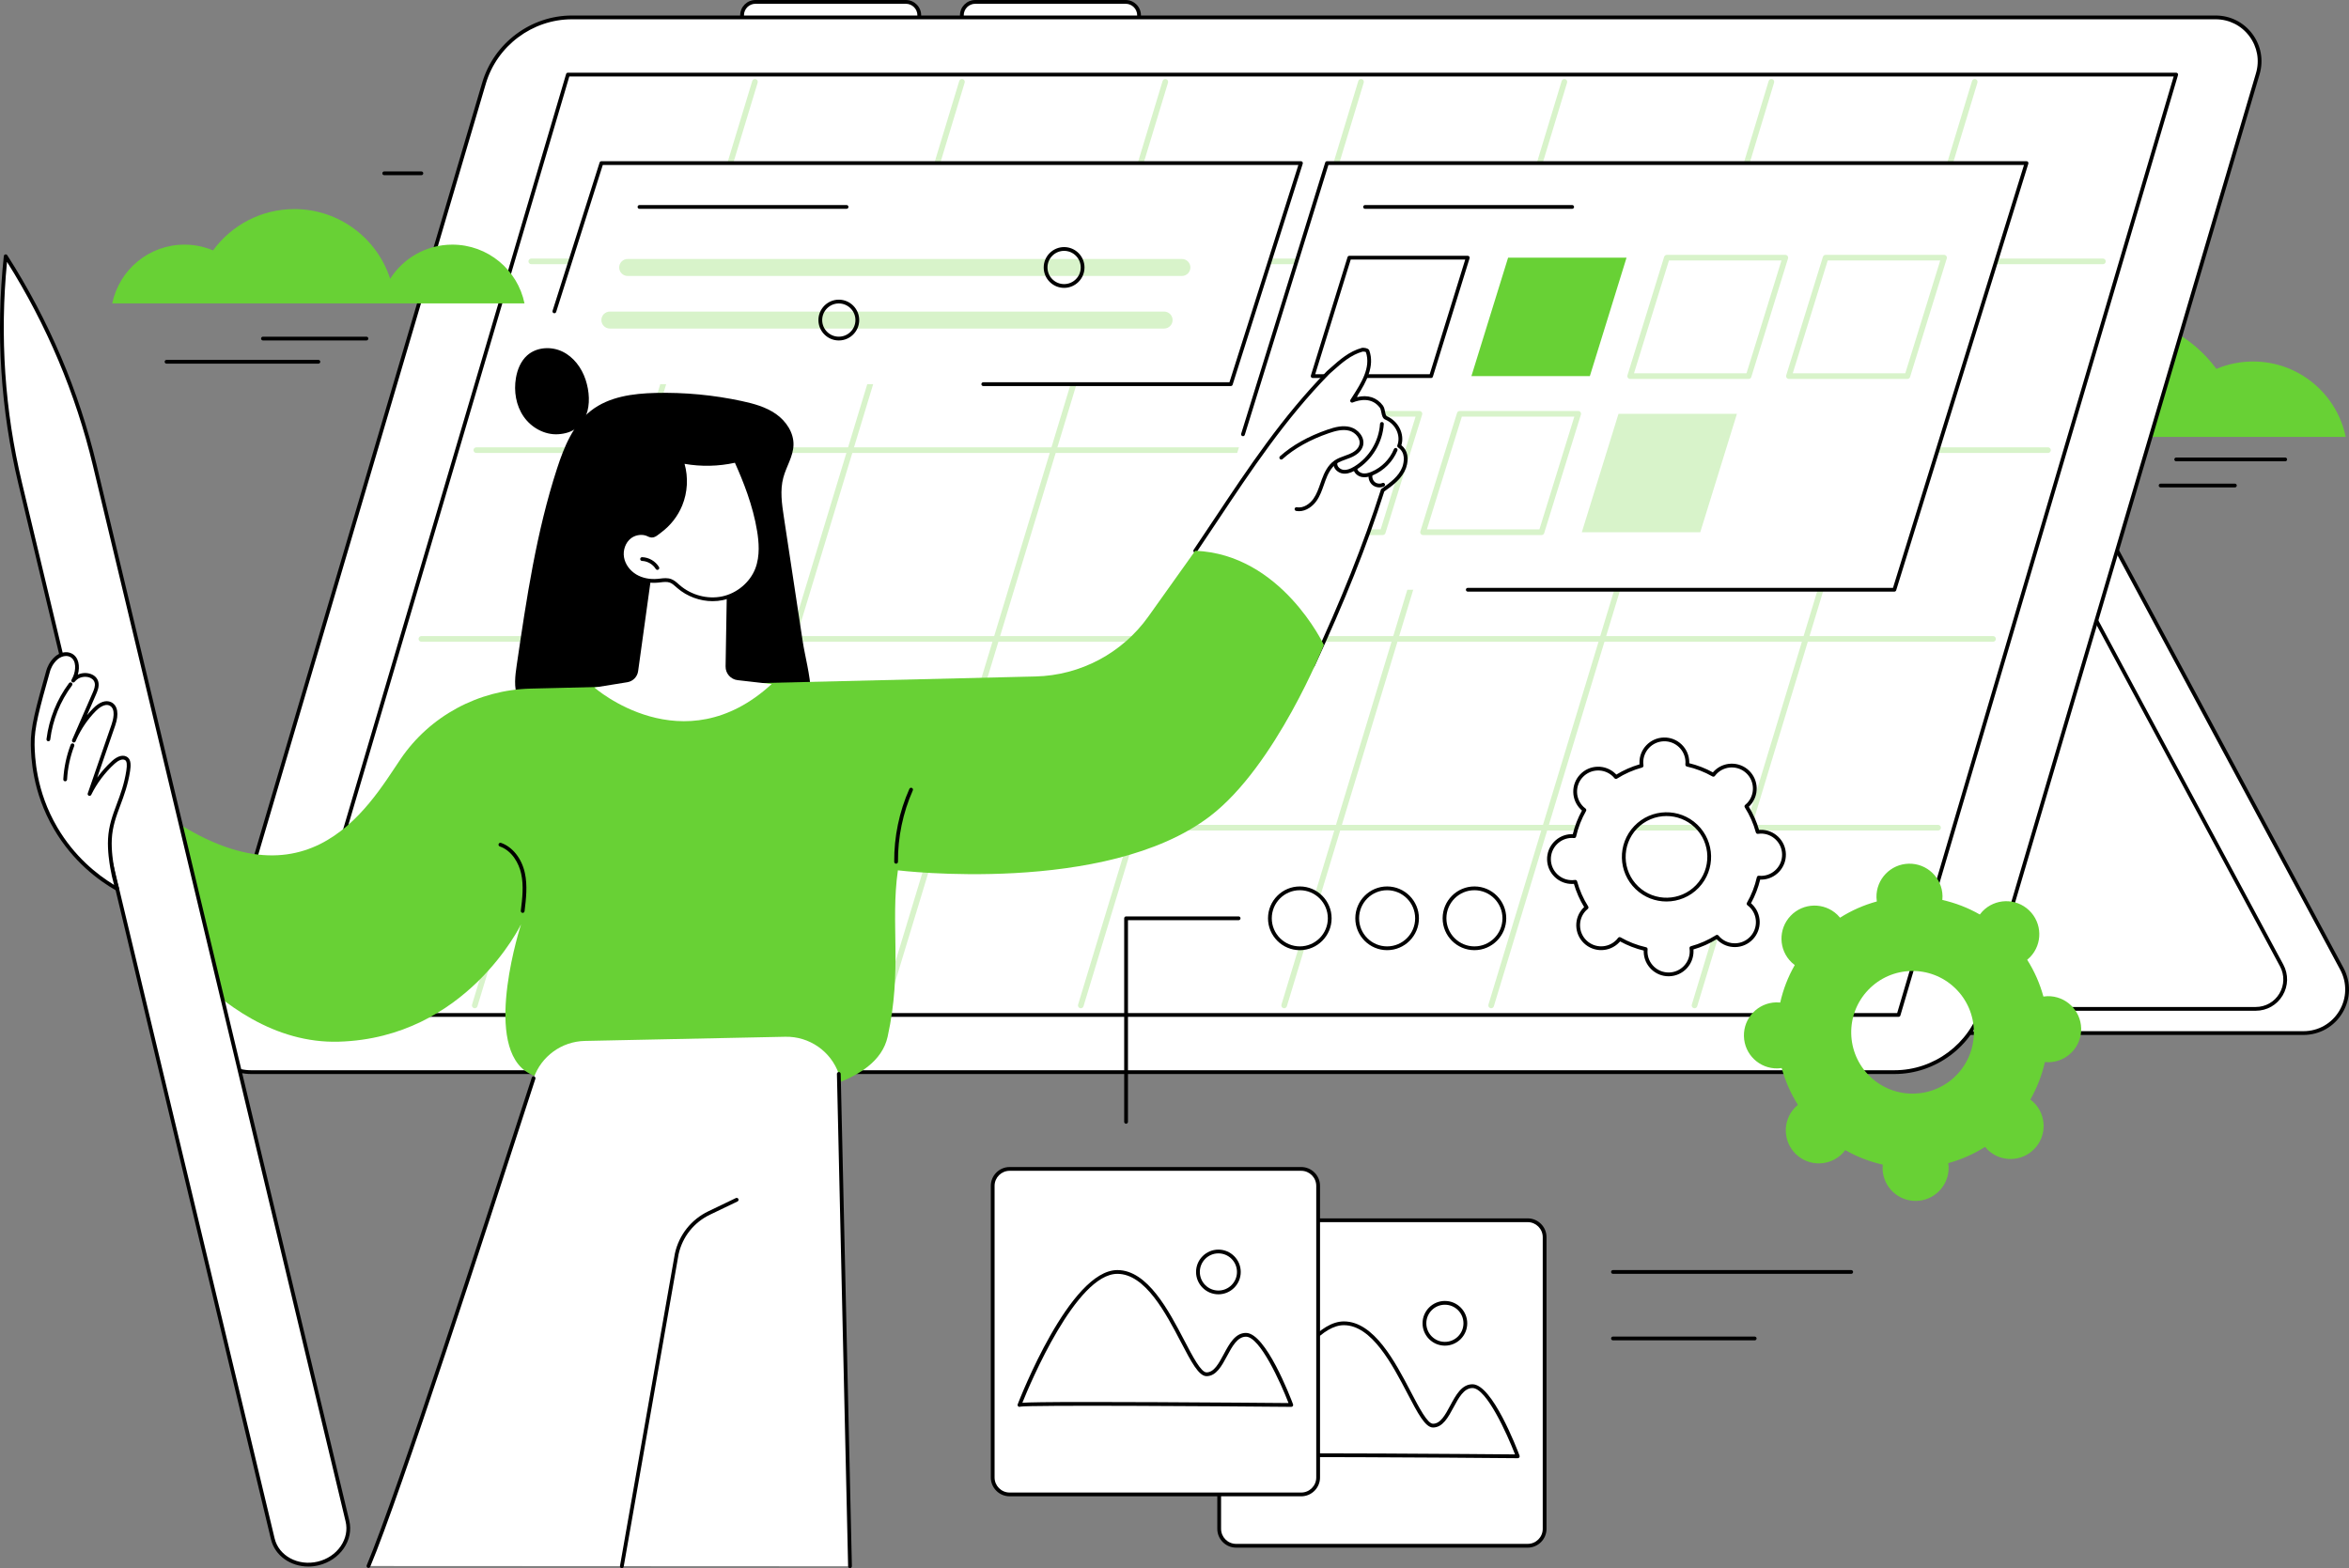
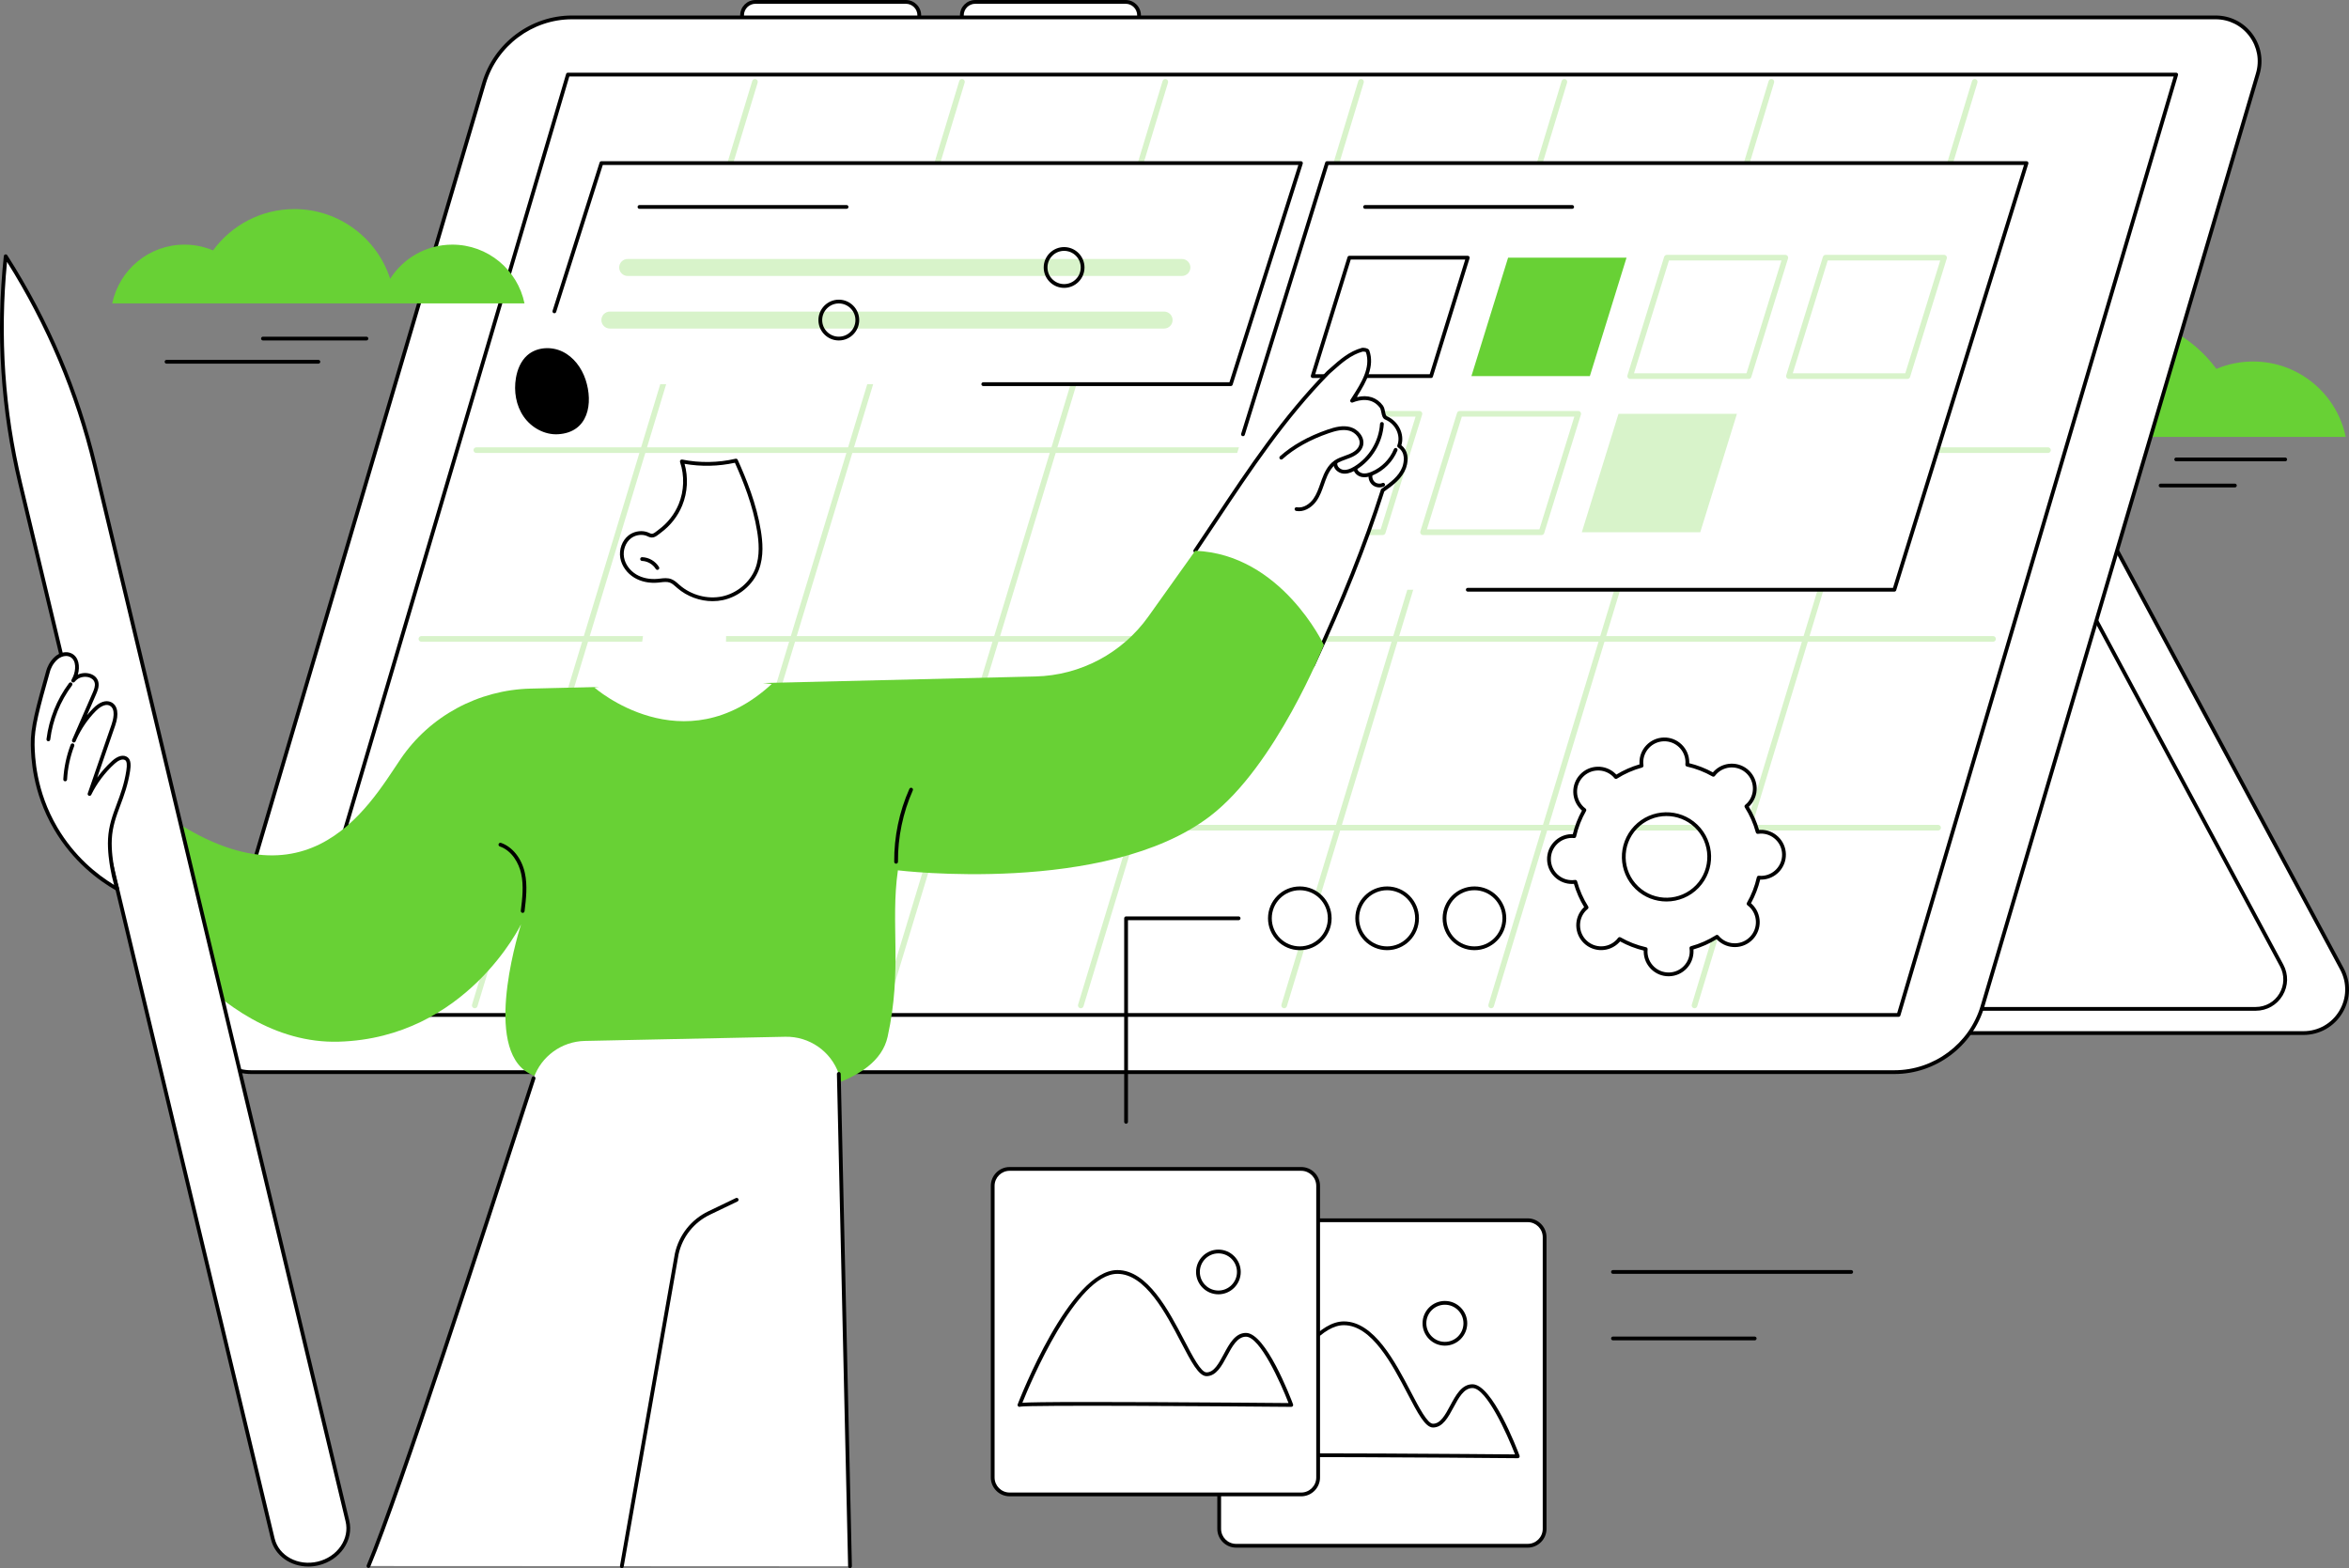
<svg xmlns="http://www.w3.org/2000/svg" id="_レイヤー_2" width="1044.435" height="697.327" viewBox="0 0 1044.435 697.327">
  <rect x="0" y="0" width="1044.435" height="697.327" fill="#808080" stroke="none" />
  <defs>
    <style>.cls-1,.cls-2,.cls-3,.cls-4{stroke-width:0px;}.cls-2{fill:#fff;}.cls-3{fill:#68d135;}.cls-4{fill:#d8f3ca;}</style>
  </defs>
  <g id="_レイヤー_2-2">
    <g id="Graphic_design">
      <path class="cls-3" d="M1042.976,194.302c-3.934-19.149-20.883-33.549-41.196-33.549-5.789,0-11.305,1.171-16.324,3.287-10.453-14.289-27.336-23.576-46.396-23.576-25.554,0-47.201,16.688-54.666,39.756-7.469-11.701-20.557-19.467-35.468-19.467-20.313,0-37.262,14.401-41.196,33.549h235.246Z" />
      <path class="cls-1" d="M1016.076,205.136h-48.476c-.464,0-.839-.376-.839-.839s.375-.839.839-.839h48.476c.464,0,.839.376.839.839s-.375.839-.839.839Z" />
      <path class="cls-1" d="M993.699,216.747h-33.029c-.464,0-.839-.376-.839-.839s.375-.839.839-.839h33.029c.464,0,.839.376.839.839s-.375.839-.839.839Z" />
      <path class="cls-2" d="M402.77,12.778h-66.858c-3.297,0-5.969-2.673-5.969-5.969s2.673-5.969,5.969-5.969h66.858c3.297,0,5.969,2.673,5.969,5.969s-2.673,5.969-5.969,5.969Z" />
      <path class="cls-1" d="M402.77,13.617h-66.858c-3.755,0-6.809-3.054-6.809-6.808s3.054-6.808,6.809-6.808h66.858c3.755,0,6.809,3.054,6.809,6.808s-3.054,6.808-6.809,6.808ZM335.912,1.678c-2.829,0-5.131,2.301-5.131,5.13s2.302,5.13,5.131,5.13h66.858c2.829,0,5.131-2.301,5.131-5.13s-2.302-5.13-5.131-5.13h-66.858Z" />
      <path class="cls-2" d="M500.492,12.778h-66.858c-3.297,0-5.969-2.673-5.969-5.969s2.673-5.969,5.969-5.969h66.858c3.297,0,5.969,2.673,5.969,5.969s-2.673,5.969-5.969,5.969Z" />
      <path class="cls-1" d="M500.492,13.617h-66.858c-3.754,0-6.808-3.054-6.808-6.808s3.054-6.808,6.808-6.808h66.858c3.755,0,6.809,3.054,6.809,6.808s-3.054,6.808-6.809,6.808ZM433.634,1.678c-2.829,0-5.13,2.301-5.13,5.13s2.301,5.13,5.13,5.13h66.858c2.829,0,5.13-2.301,5.13-5.13s-2.302-5.13-5.13-5.13h-66.858Z" />
      <path class="cls-2" d="M815.726,459.387l105.173-252.573,120.362,224.007c6.94,12.917-2.416,28.566-17.08,28.566h-208.456Z" />
      <path class="cls-1" d="M1024.182,460.226h-208.456c-.28,0-.542-.14-.698-.374-.156-.233-.184-.529-.076-.788l105.174-252.573c.125-.299.41-.499.733-.515.317-.013.627.155.78.441l120.362,224.007c3.401,6.329,3.229,13.788-.457,19.955s-10.177,9.848-17.361,9.848ZM816.985,458.548h207.198c6.588,0,12.54-3.376,15.921-9.031,3.381-5.655,3.537-12.495.42-18.299l-119.527-222.452-104.011,249.782Z" />
      <path class="cls-2" d="M821.427,448.624l88.823-213.308,104.248,194.017c4.687,8.723-1.632,19.29-11.534,19.29h-181.537Z" />
      <path class="cls-1" d="M1002.964,449.463h-181.537c-.28,0-.542-.14-.698-.374-.156-.233-.184-.529-.076-.788l88.823-213.307c.125-.299.41-.499.733-.515.321-.013.627.155.78.441l104.248,194.017c2.342,4.359,2.225,9.497-.315,13.744-2.539,4.247-7.009,6.783-11.958,6.783ZM822.686,447.785h180.278c4.352,0,8.284-2.23,10.517-5.966,2.234-3.735,2.337-8.254.277-12.088l-103.413-192.463-87.66,210.516Z" />
      <path class="cls-2" d="M111.539,476.757h730.822c18.071,0,33.987-11.896,39.103-29.229l122.413-414.724c3.694-12.517-5.687-25.067-18.737-25.067H254.317c-18.072,0-33.987,11.896-39.103,29.229l-122.413,414.724c-3.694,12.517,5.687,25.067,18.737,25.067Z" />
      <path class="cls-1" d="M842.361,477.596H111.538c-6.487,0-12.436-2.98-16.32-8.176-3.884-5.196-5.058-11.745-3.222-17.967L214.41,36.728c5.185-17.563,21.595-29.83,39.907-29.83h730.823c6.487,0,12.436,2.98,16.32,8.176,3.884,5.196,5.058,11.745,3.222,17.967l-122.413,414.725c-5.185,17.563-21.595,29.83-39.907,29.83ZM254.317,8.576c-17.574,0-33.322,11.772-38.298,28.627l-122.413,414.724c-1.685,5.71-.607,11.719,2.957,16.487,3.564,4.768,9.022,7.503,14.975,7.503h730.823c17.574,0,33.322-11.772,38.298-28.627l122.413-414.724c1.685-5.71.607-11.719-2.957-16.487-3.564-4.768-9.022-7.503-14.975-7.503H254.317Z" />
      <polygon class="cls-2" points="129.079 451.332 844.169 451.332 967.599 33.162 252.509 33.162 129.079 451.332" />
      <path class="cls-1" d="M844.17,452.171H129.078c-.265,0-.514-.125-.672-.337-.159-.212-.207-.486-.133-.74L251.704,32.925c.105-.357.433-.602.805-.602h715.091c.265,0,.514.125.672.337.158.212.207.486.133.74l-123.43,418.17c-.105.357-.433.601-.805.601ZM130.201,450.493h713.342l122.934-416.491H253.135l-122.934,416.491Z" />
-       <path class="cls-4" d="M935.025,117.485H236.221c-.695,0-1.259-.563-1.259-1.259s.564-1.259,1.259-1.259h698.804c.695,0,1.259.563,1.259,1.259s-.564,1.259-1.259,1.259Z" />
      <path class="cls-4" d="M910.595,201.43H211.792c-.695,0-1.259-.564-1.259-1.259s.564-1.259,1.259-1.259h698.803c.695,0,1.259.564,1.259,1.259s-.564,1.259-1.259,1.259Z" />
      <path class="cls-4" d="M886.165,285.375H187.361c-.695,0-1.259-.564-1.259-1.259s.564-1.259,1.259-1.259h698.804c.695,0,1.259.564,1.259,1.259s-.564,1.259-1.259,1.259Z" />
      <path class="cls-4" d="M861.734,369.321H162.93c-.695,0-1.259-.564-1.259-1.259s.564-1.259,1.259-1.259h698.804c.695,0,1.259.564,1.259,1.259s-.564,1.259-1.259,1.259Z" />
      <path class="cls-4" d="M753.433,448.346c-.121,0-.244-.018-.366-.054-.665-.202-1.041-.905-.839-1.57l124.589-410.696c.202-.666.904-1.041,1.57-.839.665.202,1.041.905.839,1.57l-124.589,410.696c-.165.543-.665.894-1.204.894Z" />
      <path class="cls-4" d="M663.013,448.346c-.121,0-.244-.018-.366-.054-.665-.202-1.041-.905-.839-1.57l124.589-410.696c.202-.666.905-1.041,1.57-.839.665.202,1.041.905.839,1.57l-124.589,410.696c-.165.543-.665.894-1.204.894Z" />
      <path class="cls-4" d="M570.976,448.346c-.12,0-.243-.018-.366-.054-.665-.202-1.041-.905-.839-1.57l124.589-410.696c.202-.666.905-1.041,1.57-.839.665.202,1.041.905.839,1.57l-124.589,410.696c-.165.543-.665.894-1.205.894Z" />
      <path class="cls-4" d="M480.556,448.346c-.12,0-.243-.018-.366-.054-.665-.202-1.041-.905-.839-1.57l124.589-410.696c.202-.666.905-1.041,1.57-.839.665.202,1.041.905.839,1.57l-124.589,410.696c-.165.543-.665.894-1.205.894Z" />
      <path class="cls-4" d="M393.542,448.346c-.12,0-.243-.018-.366-.054-.665-.202-1.041-.905-.839-1.57l124.589-410.696c.202-.666.905-1.041,1.57-.839.665.202,1.041.905.839,1.57l-124.589,410.696c-.165.543-.665.894-1.205.894Z" />
      <path class="cls-4" d="M303.122,448.346c-.12,0-.243-.018-.366-.054-.665-.202-1.041-.905-.839-1.57L426.506,36.025c.202-.666.905-1.041,1.57-.839.665.202,1.041.905.839,1.57l-124.589,410.696c-.165.543-.665.894-1.205.894Z" />
      <path class="cls-4" d="M211.086,448.346c-.121,0-.244-.018-.366-.054-.665-.202-1.041-.905-.839-1.57L334.47,36.025c.202-.666.905-1.041,1.57-.839.665.202,1.041.905.839,1.57l-124.589,410.696c-.165.543-.665.894-1.204.894Z" />
      <polygon class="cls-2" points="842.299 262.244 531.259 262.244 590.022 72.52 901.062 72.52 842.299 262.244" />
      <path class="cls-1" d="M842.299,263.083h-189.68c-.464,0-.839-.376-.839-.839s.375-.839.839-.839h189.061l58.244-188.046h-309.283l-37.172,120.014c-.137.442-.606.691-1.05.553-.442-.137-.691-.607-.553-1.05l37.355-120.605c.109-.351.433-.591.801-.591h311.04c.266,0,.517.127.675.341.158.215.205.492.126.746l-58.763,189.724c-.109.351-.433.591-.801.591Z" />
      <path class="cls-1" d="M636.308,168.089h-52.662c-.266,0-.517-.127-.675-.341-.158-.215-.205-.491-.126-.746l16.311-52.662c.109-.351.433-.591.801-.591h52.662c.266,0,.517.127.675.341.158.215.205.492.126.746l-16.311,52.662c-.109.351-.433.591-.801.591ZM584.785,166.411h50.905l15.791-50.984h-50.905l-15.791,50.984Z" />
      <polygon class="cls-3" points="706.897 167.25 654.235 167.25 670.546 114.587 723.208 114.587 706.897 167.25" />
      <path class="cls-4" d="M777.486,168.508h-52.663c-.4,0-.776-.19-1.013-.512-.238-.322-.308-.737-.189-1.119l16.312-52.662c.163-.527.651-.886,1.202-.886h52.662c.4,0,.776.19,1.013.512.238.322.308.737.189,1.119l-16.311,52.662c-.163.527-.651.886-1.202.886ZM726.531,165.991h50.027l15.531-50.145h-50.027l-15.532,50.145Z" />
      <path class="cls-4" d="M848.075,168.508h-52.662c-.4,0-.776-.19-1.013-.512-.238-.322-.308-.737-.189-1.119l16.311-52.662c.163-.527.651-.886,1.202-.886h52.662c.4,0,.776.19,1.013.512.238.322.308.737.189,1.119l-16.311,52.662c-.163.527-.651.886-1.202.886ZM797.121,165.991h50.027l15.531-50.145h-50.027l-15.531,50.145Z" />
      <path class="cls-4" d="M614.806,237.931h-52.663c-.4,0-.776-.19-1.013-.512-.238-.322-.308-.737-.189-1.119l16.311-52.662c.163-.527.651-.886,1.202-.886h52.663c.4,0,.776.19,1.013.512.238.322.308.737.189,1.119l-16.311,52.662c-.163.527-.651.886-1.202.886ZM563.851,235.414h50.027l15.531-50.145h-50.027l-15.531,50.145Z" />
      <path class="cls-4" d="M685.395,237.931h-52.663c-.4,0-.776-.19-1.013-.512-.238-.322-.308-.737-.189-1.119l16.312-52.662c.163-.527.651-.886,1.202-.886h52.662c.4,0,.776.19,1.013.512.238.322.308.737.189,1.119l-16.311,52.662c-.163.527-.651.886-1.202.886ZM634.44,235.414h50.027l15.531-50.145h-50.027l-15.532,50.145Z" />
      <polygon class="cls-4" points="755.984 236.673 703.322 236.673 719.633 184.01 772.295 184.01 755.984 236.673" />
      <path class="cls-1" d="M699.032,92.856h-92.084c-.464,0-.839-.376-.839-.839s.375-.839.839-.839h92.084c.464,0,.839.376.839.839s-.375.839-.839.839Z" />
      <polygon class="cls-2" points="236.222 170.831 267.403 72.52 578.443 72.52 547.261 170.831 236.222 170.831" />
      <path class="cls-1" d="M547.261,171.67h-110.076c-.464,0-.839-.376-.839-.839s.375-.839.839-.839h109.462l30.649-96.632h-309.279l-20.729,65.357c-.139.441-.61.687-1.054.546-.442-.14-.686-.612-.546-1.054l20.915-65.943c.111-.349.434-.585.8-.585h311.039c.268,0,.519.128.677.344.158.216.204.494.123.749l-31.181,98.31c-.111.349-.434.585-.8.585Z" />
      <path class="cls-1" d="M376.413,92.856h-92.084c-.464,0-.839-.376-.839-.839s.375-.839.839-.839h92.084c.464,0,.839.376.839.839s-.375.839-.839.839Z" />
      <path class="cls-4" d="M525.508,122.718h-246.425c-2.085,0-3.776-1.691-3.776-3.776s1.691-3.776,3.776-3.776h246.425c2.085,0,3.776,1.69,3.776,3.776s-1.691,3.776-3.776,3.776Z" />
      <path class="cls-1" d="M473.132,128.01c-5,0-9.068-4.068-9.068-9.068s4.068-9.068,9.068-9.068,9.068,4.068,9.068,9.068-4.068,9.068-9.068,9.068ZM473.132,111.552c-4.075,0-7.39,3.315-7.39,7.389s3.315,7.39,7.39,7.39,7.39-3.315,7.39-7.39-3.315-7.389-7.39-7.389Z" />
      <path class="cls-4" d="M517.593,146.104h-246.425c-2.086,0-3.776-1.69-3.776-3.776s1.69-3.776,3.776-3.776h246.425c2.085,0,3.776,1.691,3.776,3.776s-1.691,3.776-3.776,3.776Z" />
      <path class="cls-1" d="M372.961,151.396c-5,0-9.068-4.068-9.068-9.068s4.068-9.068,9.068-9.068,9.068,4.068,9.068,9.068-4.068,9.068-9.068,9.068ZM372.961,134.939c-4.075,0-7.39,3.315-7.39,7.389s3.315,7.389,7.39,7.389,7.39-3.315,7.39-7.389-3.315-7.389-7.39-7.389Z" />
      <path class="cls-3" d="M49.914,134.926c3.066-14.92,16.272-26.141,32.099-26.141,4.511,0,8.808.912,12.72,2.561,8.145-11.133,21.3-18.37,36.151-18.37,19.911,0,36.778,13.003,42.595,30.977,5.82-9.117,16.018-15.168,27.636-15.168,15.827,0,29.034,11.221,32.099,26.141H49.914Z" />
      <path class="cls-1" d="M162.93,151.396h-46.01c-.464,0-.839-.376-.839-.839s.375-.839.839-.839h46.01c.464,0,.839.376.839.839s-.375.839-.839.839Z" />
      <path class="cls-1" d="M141.563,161.709h-67.52c-.464,0-.839-.376-.839-.839s.375-.839.839-.839h67.52c.464,0,.839.376.839.839s-.375.839-.839.839Z" />
-       <path class="cls-1" d="M187.361,77.907h-16.522c-.464,0-.839-.376-.839-.839s.375-.839.839-.839h16.522c.464,0,.839.376.839.839s-.375.839-.839.839Z" />
      <path class="cls-1" d="M260.357,168.801c-1.752-5.262-5.322-10.078-10.323-12.477-5-2.398-11.459-1.994-15.607,1.687-2.858,2.537-4.382,6.294-5.026,10.062-1.008,5.902.024,12.254,3.433,17.177,3.409,4.923,9.314,8.202,15.291,7.849,13.542-.799,15.728-13.796,12.232-24.298Z" />
-       <path class="cls-1" d="M348.522,229.882c-.881-5.81-1.752-11.822-.234-17.496,1.314-4.909,4.379-9.394,4.526-14.477.16-5.521-3.298-10.66-7.792-13.81-4.494-3.15-9.914-4.625-15.266-5.773-12.543-2.693-25.399-3.903-38.219-3.597-10.1.241-20.75,1.643-28.747,7.875-7.936,6.184-11.97,16.102-15.102,25.716-9.216,28.284-13.589,57.903-17.922,87.355-.712,4.842-1.394,9.967.471,14.486,2.634,6.383,9.516,9.719,15.966,12.044,27.265,9.829,56.805,11.646,85.701,9.857,7.034-.435,14.354-1.174,20.337-4.935,13.959-8.774,6.649-28.844,4.665-41.937-2.794-18.436-5.589-36.872-8.383-55.308Z" />
      <path class="cls-2" d="M533.38,257.054c5.031,8.819,10.844,17.181,17.664,24.716,3.585,3.961,7.391,7.74,11.551,11.098,4.083,3.295,8.452,6.228,12.958,8.912,1.228.732,2.468,1.442,3.714,2.141,22.629-42.893,35.355-85.697,35.355-85.697,18.018-13.011,7.584-19.82,7.584-19.82,2.82-11.247-6.298-12.247-6.298-12.247-2.683-13.564-14.746-7.96-14.746-7.96,9.867-14.492,14.705-38.193-13.985-8.55-16.957,17.52-38.716,50.04-58.282,79.034,1.431,2.825,2.915,5.622,4.484,8.374Z" />
      <path class="cls-1" d="M581.053,301.338c-.068,0-.137-.008-.206-.026-.449-.113-.722-.569-.609-1.019.406-1.614,1.201-2.707,2.043-3.864.253-.349.515-.709.779-1.101,13.11-28.098,23.221-53.471,30.912-77.57.056-.172.165-.322.312-.428,3.949-2.821,7.677-5.485,9.277-9.75.736-2.211,1.478-6.308-1.933-8.583-.324-.216-.457-.628-.32-.993,1.599-4.265-.728-9.348-5.187-11.33-1.377-.455-1.668-1.929-1.925-3.23-.152-.776-.311-1.578-.686-2.14-3.604-4.801-9.083-3.525-12.03-2.333-.057.023-.115.04-.174.05t-.002,0s0,0-.002,0c0,0,0,0-.002,0,0,0-.002,0-.002,0-.111.018-.222.014-.329-.012-.002,0-.003,0-.003,0,0,0-.002,0-.002,0,0,0-.002,0-.002,0,0,0-.002,0-.003,0,0,0,0,0-.002,0,0,0-.002,0-.002,0h0s-.002,0-.002,0c0,0-.002,0-.003,0-.095-.025-.185-.067-.267-.124,0,0,.006,0-.003-.002,0-.001-.002-.001-.003-.002,0-.001-.002-.001-.002-.002,0,0,0,0,0,0-.06-.043-.114-.094-.162-.154-.002-.002-.002-.004-.004-.005-.043-.055-.079-.115-.108-.177,0,0,0-.001,0-.002,0,0,0-.001,0-.002,0,0,0-.001,0-.002,0,0,0,0,0-.002,0,0,.002-.002,0-.002,0-.001,0-.002,0-.002-.033-.075-.054-.154-.064-.234v-.004s0-.002,0-.002v-.002h0c-.012-.114-.002-.23.033-.341.022-.072.055-.142.097-.207l.852-1.335c3.894-6.081,8.302-12.965,5.989-19.845-.355-.205-1.051-.225-1.426-.227-5.239,1.462-9.286,5.062-13.2,8.543-.524.466-1.046.93-1.568,1.387-19.698,20.171-34.415,42.286-49.995,65.699-2.929,4.401-5.957,8.952-8.985,13.432-.258.384-.782.485-1.164.225-.384-.26-.485-.781-.225-1.165,3.024-4.475,6.051-9.023,8.978-13.422,15.625-23.481,30.383-45.659,50.239-65.987.566-.499,1.085-.96,1.606-1.423,4.086-3.634,8.312-7.392,13.982-8.938.071-.019.146-.03.22-.03.661,0,2.037,0,2.846.809.088.088.155.194.197.311,2.546,7.128-1.424,14.192-5.146,20.072-.022.17-.146.442-.326.756,4.779-1.19,8.82.095,11.549,3.734.587.878.787,1.891.964,2.784.222,1.127.384,1.826.884,1.993,5.12,2.272,7.836,7.926,6.358,12.871,2.743,2.176,3.497,5.836,2.058,10.156-1.756,4.684-5.75,7.601-9.657,10.394-7.708,24.105-17.828,49.479-30.933,77.562-.018.039-.039.075-.062.111-.288.432-.575.828-.853,1.21-.776,1.067-1.445,1.988-1.772,3.287-.096.381-.438.635-.813.635Z" />
      <path class="cls-1" d="M577.58,227.321c-.417,0-.841-.036-1.271-.114-.456-.083-.759-.52-.676-.975.084-.456.52-.758.976-.676,3.099.562,5.904-1.673,7.372-3.755,1.423-2.016,2.276-4.457,3.1-6.817.216-.617.431-1.234.656-1.845,1.032-2.8,2.6-6.279,5.59-8.341,1.418-.979,3.023-1.55,4.575-2.102.683-.243,1.389-.494,2.054-.773,1.726-.724,3.901-2.03,4.46-4.14.714-2.686-1.765-5.511-4.458-6.243-2.93-.796-6.114.052-9.12,1.086-8.329,2.866-15.257,6.741-20.592,11.517-.343.308-.876.28-1.185-.066-.309-.345-.279-.876.066-1.185,5.503-4.926,12.624-8.914,21.166-11.853,3.26-1.122,6.744-2.033,10.105-1.119,3.46.94,6.628,4.577,5.641,8.293-.734,2.769-3.36,4.387-5.434,5.257-.708.297-1.436.556-2.14.807-1.517.54-2.949,1.049-4.185,1.902-2.603,1.794-4.022,4.972-4.968,7.54-.222.602-.434,1.209-.647,1.818-.863,2.47-1.755,5.023-3.313,7.231-1.559,2.21-4.436,4.553-7.773,4.553Z" />
      <path class="cls-1" d="M597.878,210.636c-.237,0-.475-.013-.716-.041-2.211-.26-4.442-2.162-4.239-4.58.039-.462.434-.801.906-.766.461.039.805.445.765.906-.116,1.387,1.364,2.608,2.764,2.773,1.347.159,2.862-.301,4.75-1.449,6.606-4.015,11.009-11.302,11.49-19.018.029-.462.413-.814.89-.785.462.029.814.427.785.89-.515,8.255-5.225,16.052-12.293,20.347-1.253.762-3.088,1.723-5.103,1.723Z" />
      <path class="cls-1" d="M606.677,212.226c-.343,0-.676-.027-1.004-.08-1.977-.32-3.579-1.75-3.896-3.477-.084-.456.218-.893.674-.977.456-.084.893.218.977.673.214,1.162,1.427,1.948,2.515,2.124,1.099.178,2.354-.055,3.942-.735,4.444-1.903,8.048-5.559,9.887-10.029.177-.429.667-.633,1.096-.457.429.176.633.667.456,1.095-2.006,4.873-5.934,8.858-10.779,10.932-1.459.625-2.713.928-3.867.928Z" />
      <path class="cls-1" d="M613.325,216.744c-1.066,0-2.134-.339-2.977-.993-1.396-1.082-2.112-2.976-1.779-4.711.087-.455.528-.754.983-.666.455.087.753.527.666.982-.217,1.131.248,2.364,1.158,3.069.91.706,2.221.849,3.261.358.42-.199.919-.018,1.117.401.197.419.019.919-.401,1.117-.632.299-1.33.445-2.028.445Z" />
      <path class="cls-3" d="M56.818,394.387s37.212,70.478,93.845,68.832c56.633-1.646,81.019-52.203,81.019-52.203,0,0-16.765,51.387,1.743,65.122,18.508,13.735,151.972,27.01,161.24-15.114,6.624-30.103,1.15-50.071,4.564-74.001,0,0,92.446,11.272,138.745-24.04,29.343-22.38,50.652-76.182,50.652-76.182,0,0-18.939-40.402-57.197-41.877l-20.849,29.26c-11.603,16.284-30.198,26.151-50.187,26.632l-224.438,5.394c-23.237.558-44.896,12.184-57.917,31.439-14.304,21.152-43.4,73.334-113.111,18.301l-8.108,38.436Z" />
      <path class="cls-1" d="M398.433,384.068c-.461,0-.835-.371-.839-.832-.098-11.09,2.233-22.308,6.74-32.441.189-.423.685-.614,1.108-.426.424.188.614.684.426,1.108-4.41,9.915-6.691,20.892-6.596,31.744.004.463-.368.842-.832.846h-.007Z" />
      <path class="cls-1" d="M232.403,405.943c-.034,0-.068-.002-.102-.006-.46-.056-.787-.474-.731-.934.665-5.462,1.352-11.11.148-16.532-1.019-4.594-4.05-10.177-9.499-12.07-.438-.152-.669-.63-.517-1.068.152-.437.628-.671,1.068-.517,5.105,1.773,9.161,6.866,10.587,13.292,1.266,5.703.529,11.757-.122,17.098-.052.426-.413.738-.832.738Z" />
      <path class="cls-2" d="M2.532,113.951c18.392,28.758,31.746,60.094,39.606,92.945l112.346,469.493c1.968,8.224-3.865,16.669-13.029,18.862-9.164,2.193-18.188-2.697-20.156-10.921L8.975,214.927C1.101,182.025-1.072,147.966,2.532,113.951Z" />
      <path class="cls-1" d="M137.066,696.612c-7.872,0-14.842-4.816-16.583-12.086L8.159,215.123C.253,182.085-1.921,148.016,1.697,113.863c.038-.354.295-.646.642-.728.345-.082.707.064.899.365,18.462,28.867,31.824,60.224,39.716,93.202l112.346,469.493c1.008,4.212.133,8.604-2.466,12.365-2.579,3.733-6.551,6.399-11.184,7.508-1.541.369-3.08.545-4.585.545ZM3.121,116.447c-3.248,33.156-1.006,66.209,6.67,98.285l112.324,469.402c1.858,7.761,10.444,12.382,19.145,10.3,4.23-1.012,7.85-3.438,10.194-6.83,2.324-3.364,3.11-7.278,2.214-11.021L41.322,207.091c-7.662-32.018-20.51-62.502-38.201-90.644Z" />
      <path class="cls-2" d="M56.218,337.41c-1.748-1.288-4.176.099-5.785,1.557-4.387,3.975-8.011,8.788-10.619,14.102,3.538-10.234,7.076-20.468,10.613-30.702,1.138-3.291,1.767-7.911-1.391-9.377-2.444-1.135-5.194.731-7.083,2.654-3.865,3.936-6.975,8.612-9.111,13.699,3.018-6.929,6.037-13.858,9.054-20.786.699-1.604,1.413-3.344,1.03-5.051-.818-3.654-6.256-4.358-9.177-2.016-.441.353-.832.747-1.191,1.167.243-.464.477-.931.691-1.403,1.524-3.376,1.575-8.213-1.726-9.894-2.052-1.046-4.659-.333-6.405,1.168-2.359,2.027-3.366,4.628-3.686,5.766-4.724,16.852-7.086,25.278-6.896,32.957.143,5.811.702,20.884,10.218,37.087,9.126,15.538,21.508,23.633,27.386,26.975-.791-2.523-1.654-5.761-2.293-9.582-.331-1.978-1.242-7.428-.97-12.648.569-10.94,6.159-17.492,8.133-30.348.242-1.575.567-4.325-.792-5.325Z" />
      <path class="cls-1" d="M52.139,396.153c-.143,0-.285-.036-.415-.11-7.995-4.547-19.29-12.971-27.694-27.28-9.822-16.724-10.207-32.355-10.333-37.492-.193-7.803,2.186-16.289,6.924-33.195.244-.87,1.244-3.861,3.95-6.185,1.823-1.567,4.797-2.57,7.333-1.28,3.126,1.593,3.763,5.722,2.702,9.376,1.744-.8,3.877-.932,5.719-.286,1.826.64,3.04,1.926,3.419,3.62.457,2.04-.431,4.08-1.079,5.57l-3.987,9.153c.849-1.04,1.743-2.039,2.676-2.99,2.852-2.904,5.707-3.909,8.035-2.827,2.931,1.361,3.615,5.254,1.831,10.413l-8.003,23.151c1.958-2.711,4.199-5.224,6.652-7.447,2.537-2.298,5.095-2.9,6.846-1.611,1.644,1.21,1.463,3.911,1.123,6.128-.946,6.162-2.679,10.807-4.354,15.3-1.789,4.795-3.478,9.325-3.771,14.965-.267,5.136.624,10.461.96,12.465.533,3.188,1.295,6.374,2.266,9.47.103.329-.006.688-.274.904-.152.123-.339.186-.527.186ZM29.395,291.704c-1.384,0-2.785.648-3.731,1.46-2.348,2.018-3.215,4.61-3.424,5.357-4.695,16.753-7.051,25.158-6.865,32.709.124,5.029.501,20.334,10.103,36.683,7.595,12.931,17.606,20.946,25.251,25.596-.707-2.516-1.281-5.077-1.709-7.64-.343-2.054-1.257-7.511-.981-12.83.307-5.898,2.04-10.545,3.875-15.464,1.645-4.413,3.347-8.976,4.268-14.968.383-2.494.228-4.015-.46-4.522-1.246-.918-3.258.174-4.724,1.503-4.279,3.877-7.885,8.666-10.43,13.85-.196.398-.667.574-1.076.405-.409-.17-.615-.63-.47-1.049l10.613-30.702c.552-1.597,2.116-6.918-.951-8.342-2.287-1.062-5.05,1.381-6.13,2.481-3.509,3.573-6.431,7.849-8.496,12.424l-.446,1.023c-.184.423-.674.617-1.1.436-.424-.181-.622-.671-.443-1.096.147-.349.297-.696.454-1.042l8.605-19.754c.721-1.656,1.293-3.141.981-4.533-.335-1.496-1.609-2.148-2.338-2.404-1.813-.636-4.072-.283-5.497.859-.373.3-.725.646-1.078,1.057-.277.324-.755.389-1.108.15-.354-.239-.471-.706-.273-1.085.236-.45.462-.903.67-1.36,1.237-2.738,1.638-7.281-1.343-8.799-.553-.282-1.149-.403-1.747-.403Z" />
      <path class="cls-1" d="M21.507,329.632c-.034,0-.069-.002-.104-.006-.46-.057-.787-.476-.729-.936,1.119-9.013,4.581-17.625,10.014-24.905.278-.371.803-.448,1.175-.17.371.277.447.803.17,1.174-5.26,7.046-8.612,15.383-9.695,24.107-.052.425-.414.736-.832.736Z" />
      <path class="cls-1" d="M28.985,347.439c-.016,0-.032,0-.047-.001-.463-.026-.817-.422-.791-.885.295-5.291,1.403-10.484,3.292-15.436.166-.433.653-.649,1.083-.485.433.165.65.65.485,1.083-1.828,4.79-2.9,9.813-3.186,14.931-.025.447-.395.792-.837.792Z" />
      <path class="cls-2" d="M290.289,251.082l-6.56,47.375c-.349,2.517-2.3,4.512-4.809,4.917l-14.635,2.359s39.414,34.704,78.828-1.549l-15.146-1.73c-3.087-.353-5.402-2.991-5.35-6.098l.653-39.021s-3.409-25.84-32.981-6.253Z" />
      <path class="cls-2" d="M279.994,238.75c-2.722,2.126-3.957,5.872-3.356,9.272.601,3.401,2.893,6.389,5.857,8.161,2.964,1.772,6.538,2.386,9.977,2.067,1.897-.176,3.871-.613,5.659.043,1.385.508,2.453,1.605,3.568,2.57,5.271,4.561,12.681,6.613,19.504,5.187,6.823-1.425,12.86-6.374,15.388-12.869,2.088-5.364,1.804-11.356.885-17.038-1.759-10.877-5.703-21.285-10.234-31.328-7.88,1.837-16.154,1.963-24.085.367,2.112,6.221,1.895,13.204-.6,19.282-1.901,4.632-5.113,8.711-9.133,11.69-.812.602-2.088,1.774-3.088,1.987-1.253.267-2.036-.567-3.333-.886-2.39-.586-5.07-.021-7.009,1.494Z" />
      <path class="cls-1" d="M316.866,267.331c-5.642,0-11.372-2.075-15.715-5.833-.188-.163-.374-.329-.562-.496-.896-.798-1.741-1.552-2.747-1.921-1.259-.463-2.678-.295-4.179-.117-.373.044-.744.088-1.114.122-3.81.352-7.538-.421-10.484-2.183-3.297-1.971-5.634-5.237-6.253-8.736-.67-3.793.803-7.844,3.665-10.08h0c2.131-1.663,5.089-2.294,7.726-1.647.547.134,1.003.342,1.405.525.674.307,1.046.463,1.554.355.592-.126,1.499-.846,2.161-1.372.218-.173.421-.335.603-.469,3.952-2.929,7.014-6.848,8.856-11.335,2.409-5.871,2.621-12.684.581-18.693-.096-.284-.034-.598.165-.824.198-.225.502-.329.796-.269,7.789,1.568,15.993,1.443,23.729-.361.392-.09.791.107.955.472,3.773,8.362,8.352,19.503,10.298,31.539.739,4.575,1.448,11.364-.932,17.476-2.585,6.641-8.866,11.896-15.999,13.386-1.477.309-2.989.459-4.509.459ZM295.927,257.104c.835,0,1.671.1,2.494.402,1.305.479,2.312,1.376,3.285,2.243.181.161.361.322.543.48,5.124,4.434,12.317,6.35,18.783,5,6.592-1.378,12.393-6.226,14.779-12.352,2.231-5.73,1.546-12.218.838-16.6-1.867-11.546-6.216-22.299-9.889-30.492-7.313,1.611-15.008,1.774-22.388.479,1.705,6.044,1.344,12.714-1.038,18.518-1.957,4.769-5.211,8.935-9.409,12.046-.168.124-.356.274-.558.434-.837.664-1.877,1.491-2.856,1.699-1.065.227-1.881-.143-2.598-.469-.367-.167-.715-.325-1.11-.422-2.149-.527-4.559-.013-6.293,1.34-2.386,1.864-3.61,5.266-3.046,8.465.535,3.026,2.577,5.862,5.462,7.587,2.641,1.58,6.006,2.273,9.469,1.952.355-.033.712-.075,1.071-.117.81-.096,1.636-.193,2.461-.193Z" />
      <path class="cls-1" d="M292.293,253.422c-.284,0-.561-.144-.719-.404-1.268-2.09-3.665-3.494-6.109-3.578-.463-.016-.826-.404-.81-.867.016-.463.397-.821.867-.81,3.041.104,5.909,1.784,7.487,4.385.24.396.114.912-.283,1.153-.136.082-.286.122-.434.122Z" />
      <path class="cls-2" d="M377.937,696.488l-4.976-218.944c-3.521-10.071-13.121-16.735-23.787-16.513l-89.141,1.855c-10.318.215-19.402,6.834-22.786,16.584-2.417,6.963-57.106,178.196-73.42,216.913,30.385,0,186.343.105,214.111.105Z" />
      <path class="cls-1" d="M163.827,697.222c-.109,0-.22-.021-.326-.066-.427-.18-.627-.672-.447-1.099,13.502-32.042,53.091-154.252,67.995-200.259,3.004-9.274,4.989-15.4,5.407-16.603.152-.438.628-.67,1.068-.517.438.152.67.63.517,1.068-.411,1.186-2.394,7.306-5.395,16.57-14.91,46.026-54.515,168.285-68.044,200.394-.135.321-.447.513-.773.513Z" />
      <path class="cls-1" d="M377.937,697.327c-.455,0-.828-.363-.839-.82l-4.976-218.944c-.011-.463.356-.847.82-.858.007,0,.013,0,.019,0,.455,0,.828.363.839.82l4.976,218.944c.011.463-.356.847-.82.858-.007,0-.013,0-.019,0Z" />
      <path class="cls-1" d="M276.49,697.327c-.048,0-.097-.004-.146-.013-.456-.08-.761-.515-.682-.972l24.414-138.936c1.841-8.281,7.259-15.108,14.872-18.765l12.238-5.881c.416-.202.919-.024,1.119.393.201.418.025.919-.393,1.12l-12.238,5.881c-7.145,3.434-12.231,9.841-13.952,17.58l-24.407,138.899c-.072.407-.426.694-.826.694Z" />
-       <path class="cls-3" d="M798.552,513.271c5.863,5.603,15.159,5.391,20.764-.474.418-.437.793-.898,1.146-1.371,5.272,3.015,10.892,5.171,16.665,6.463-.058.587-.092,1.18-.079,1.784.182,8.109,6.904,14.533,15.012,14.348,8.109-.185,14.535-6.909,14.352-15.018-.014-.604-.074-1.196-.158-1.779,5.708-1.554,11.226-3.964,16.357-7.216.374.456.769.899,1.206,1.317,5.863,5.603,15.159,5.391,20.764-.474,5.605-5.865,5.396-15.161-.467-20.764-.437-.418-.898-.792-1.37-1.145,3.016-5.273,5.174-10.894,6.468-16.667.587.058,1.18.092,1.784.078,8.109-.185,14.535-6.909,14.352-15.017-.182-8.109-6.904-14.533-15.012-14.348-.604.014-1.195.075-1.779.16-1.552-5.709-3.96-11.225-7.21-16.355.456-.374.899-.769,1.317-1.207,5.605-5.865,5.396-15.161-.467-20.764-5.863-5.603-15.159-5.391-20.764.474-.418.437-.793.899-1.146,1.371-5.272-3.015-10.892-5.17-16.665-6.463.058-.587.092-1.18.079-1.784-.182-8.109-6.904-14.533-15.012-14.347-8.109.185-14.535,6.909-14.352,15.017.013.604.074,1.196.158,1.779-5.708,1.554-11.226,3.964-16.357,7.216-.374-.456-.769-.899-1.206-1.317-5.863-5.603-15.159-5.391-20.764.474-5.605,5.865-5.396,15.161.467,20.764.437.418.898.792,1.37,1.145-3.017,5.273-5.175,10.894-6.468,16.667-.587-.058-1.18-.091-1.784-.078-8.109.185-14.535,6.909-14.352,15.018.182,8.109,6.904,14.532,15.012,14.347.604-.014,1.195-.075,1.779-.16,1.552,5.708,3.96,11.225,7.21,16.355-.456.374-.899.769-1.317,1.207-5.605,5.865-5.396,15.161.467,20.764ZM831.528,478.767c-10.888-10.405-11.275-27.67-.867-38.561,10.409-10.891,27.673-11.285,38.561-.88,10.888,10.405,11.275,27.67.867,38.561-10.409,10.891-27.673,11.285-38.561.88Z" />
      <path class="cls-2" d="M704.857,418.83c4.086,3.905,10.564,3.757,14.47-.33.291-.305.552-.626.798-.955,3.674,2.101,7.59,3.603,11.613,4.503-.04.409-.064.822-.055,1.243.127,5.651,4.811,10.127,10.462,9.998,5.651-.129,10.129-4.814,10.002-10.465-.009-.421-.052-.833-.11-1.24,3.978-1.083,7.823-2.763,11.398-5.029.261.318.536.627.841.918,4.085,3.904,10.564,3.756,14.469-.33,3.906-4.087,3.76-10.565-.325-14.47-.304-.291-.626-.552-.955-.798,2.102-3.675,3.606-7.592,4.507-11.614.409.04.822.064,1.243.054,5.651-.129,10.129-4.814,10.002-10.465-.127-5.651-4.811-10.127-10.462-9.998-.421.01-.833.052-1.239.111-1.081-3.978-2.76-7.823-5.025-11.397.317-.261.627-.536.918-.841,3.906-4.087,3.76-10.565-.325-14.47-4.085-3.905-10.564-3.757-14.47.33-.291.305-.552.626-.798.955-3.673-2.101-7.59-3.603-11.613-4.503.041-.409.065-.822.055-1.243-.127-5.651-4.811-10.127-10.462-9.998-5.651.129-10.128,4.814-10.002,10.465.009.421.052.833.11,1.24-3.978,1.083-7.823,2.762-11.398,5.029-.261-.318-.536-.627-.841-.918-4.085-3.905-10.564-3.757-14.47.33-3.906,4.087-3.76,10.565.325,14.47.305.291.626.552.955.798-2.102,3.674-3.606,7.591-4.507,11.614-.409-.04-.822-.064-1.243-.054-5.651.129-10.128,4.814-10.002,10.465.127,5.651,4.811,10.127,10.462,9.998.421-.01.833-.052,1.239-.111,1.082,3.978,2.76,7.823,5.025,11.397-.317.26-.627.536-.918.841-3.906,4.087-3.76,10.565.325,14.47ZM727.837,394.785c-7.587-7.251-7.857-19.282-.604-26.871,7.253-7.59,19.284-7.864,26.871-.613,7.587,7.251,7.857,19.282.604,26.872-7.253,7.589-19.284,7.864-26.871.613Z" />
      <path class="cls-1" d="M741.905,434.131c-2.862,0-5.566-1.083-7.642-3.067-2.138-2.043-3.352-4.797-3.419-7.754-.004-.195-.002-.397.007-.607-3.669-.886-7.198-2.255-10.512-4.077-.135.161-.269.31-.406.453-4.221,4.414-11.243,4.574-15.655.357-2.139-2.043-3.352-4.797-3.42-7.754-.066-2.957,1.023-5.763,3.067-7.902.135-.141.279-.282.433-.425-1.968-3.227-3.496-6.691-4.548-10.317-.21.018-.411.029-.606.034-2.957.066-5.763-1.021-7.901-3.064-2.138-2.043-3.352-4.797-3.419-7.754-.137-6.104,4.718-11.183,10.821-11.323.194-.005.397-.002.608.006.888-3.669,2.258-7.2,4.08-10.514-.161-.136-.311-.27-.452-.405-4.414-4.218-4.572-11.241-.352-15.657,2.044-2.139,4.798-3.354,7.755-3.421,2.948-.071,5.764,1.021,7.901,3.064.141.135.282.279.425.434,3.229-1.971,6.693-3.499,10.318-4.552-.017-.21-.029-.41-.033-.608-.137-6.103,4.718-11.183,10.821-11.322,2.962-.07,5.763,1.021,7.901,3.064,2.138,2.043,3.352,4.797,3.419,7.754.004.195.002.397-.007.607,3.669.887,7.199,2.255,10.512,4.076.135-.161.269-.31.406-.453,4.218-4.414,11.242-4.574,15.655-.357,4.414,4.217,4.572,11.241.352,15.656-.135.141-.279.282-.433.425,1.969,3.227,3.496,6.691,4.548,10.317.21-.018.411-.029.606-.034,2.952-.072,5.763,1.021,7.901,3.064,2.138,2.043,3.352,4.797,3.419,7.754.137,6.104-4.717,11.183-10.821,11.323-.193.005-.397.002-.608-.006-.887,3.669-2.258,7.2-4.08,10.514.161.136.311.27.452.405,4.414,4.218,4.572,11.241.352,15.656-2.044,2.139-4.798,3.354-7.755,3.421-2.947.073-5.762-1.021-7.901-3.064-.141-.135-.282-.279-.425-.434-3.228,1.971-6.693,3.499-10.318,4.552.018.21.029.411.034.606.136,6.105-4.718,11.184-10.822,11.324-.086.002-.173.003-.259.003ZM720.126,416.706c.142,0,.285.036.415.111,3.559,2.035,7.387,3.52,11.38,4.413.413.093.693.479.651.901-.042.425-.058.799-.051,1.143.057,2.508,1.087,4.844,2.9,6.578,1.814,1.734,4.204,2.651,6.704,2.599,5.179-.118,9.297-4.428,9.182-9.608-.008-.345-.04-.708-.102-1.139-.06-.419.202-.817.61-.928,3.948-1.075,7.706-2.733,11.17-4.928.358-.227.83-.151,1.098.177.275.335.52.603.771.843,1.813,1.733,4.193,2.666,6.703,2.599,2.509-.057,4.846-1.088,6.581-2.903,3.579-3.746,3.446-9.705-.298-13.283-.252-.24-.531-.473-.878-.733-.339-.254-.436-.721-.225-1.088,2.036-3.559,3.522-7.388,4.417-11.381.092-.414.483-.695.901-.651.425.042.799.058,1.143.05,5.179-.118,9.297-4.428,9.181-9.607-.056-2.509-1.087-4.845-2.9-6.579-1.814-1.734-4.196-2.658-6.704-2.599-.347.008-.709.041-1.137.103-.42.06-.818-.201-.93-.61-1.073-3.948-2.73-7.706-4.924-11.168-.227-.358-.151-.828.176-1.097.335-.275.603-.521.844-.772,3.579-3.746,3.446-9.705-.298-13.283-3.746-3.578-9.704-3.442-13.284.303-.239.25-.472.529-.733.878-.253.339-.722.437-1.088.226-3.558-2.034-7.387-3.519-11.38-4.413-.413-.093-.693-.479-.651-.901.042-.425.058-.799.051-1.143-.057-2.508-1.087-4.844-2.9-6.578-1.814-1.734-4.198-2.659-6.704-2.599-5.179.118-9.297,4.428-9.181,9.607.007.345.039.707.102,1.14.06.419-.202.817-.61.928-3.948,1.075-7.706,2.733-11.17,4.928-.357.227-.828.151-1.098-.177-.275-.335-.52-.603-.771-.843-1.814-1.734-4.211-2.659-6.703-2.599-2.509.057-4.846,1.088-6.581,2.903-3.579,3.746-3.446,9.705.298,13.283.252.24.531.473.878.733.339.254.436.721.225,1.088-2.036,3.559-3.522,7.388-4.417,11.381-.093.414-.483.694-.901.651-.425-.042-.801-.058-1.143-.05-5.179.118-9.297,4.428-9.181,9.607.057,2.509,1.087,4.845,2.9,6.579,1.814,1.734,4.207,2.656,6.704,2.599.347-.008.709-.041,1.137-.103.42-.062.819.201.93.61,1.074,3.949,2.73,7.707,4.924,11.169.227.358.152.828-.176,1.097-.335.275-.603.521-.844.772-1.734,1.814-2.658,4.195-2.602,6.704.057,2.509,1.087,4.845,2.9,6.579,3.746,3.578,9.704,3.442,13.284-.303.239-.25.472-.529.733-.878.163-.219.416-.337.673-.337ZM740.96,400.878c-4.931,0-9.867-1.82-13.703-5.487-7.91-7.559-8.193-20.145-.631-28.058,7.562-7.912,20.149-8.2,28.057-.64,7.909,7.559,8.193,20.145.631,28.058-3.894,4.074-9.121,6.127-14.355,6.127ZM740.981,362.884c-4.792,0-9.577,1.879-13.142,5.609-6.922,7.243-6.663,18.765.577,25.685,7.242,6.919,18.763,6.657,25.686-.586,6.922-7.243,6.663-18.766-.577-25.685-3.512-3.356-8.031-5.023-12.544-5.023Z" />
      <ellipse class="cls-2" cx="655.577" cy="408.354" rx="13.303" ry="13.328" />
      <path class="cls-1" d="M655.577,422.521c-7.798,0-14.142-6.355-14.142-14.167s6.344-14.167,14.142-14.167,14.142,6.355,14.142,14.167-6.344,14.167-14.142,14.167ZM655.577,395.865c-6.873,0-12.464,5.602-12.464,12.489s5.591,12.489,12.464,12.489,12.464-5.602,12.464-12.489-5.591-12.489-12.464-12.489Z" />
      <ellipse class="cls-2" cx="616.756" cy="408.354" rx="13.303" ry="13.328" />
      <path class="cls-1" d="M616.756,422.521c-7.798,0-14.142-6.355-14.142-14.167s6.344-14.167,14.142-14.167,14.142,6.355,14.142,14.167-6.344,14.167-14.142,14.167ZM616.756,395.865c-6.873,0-12.464,5.602-12.464,12.489s5.591,12.489,12.464,12.489,12.464-5.602,12.464-12.489-5.591-12.489-12.464-12.489Z" />
      <ellipse class="cls-2" cx="577.935" cy="408.354" rx="13.303" ry="13.328" />
      <path class="cls-1" d="M577.935,422.521c-7.798,0-14.142-6.355-14.142-14.167s6.344-14.167,14.142-14.167,14.142,6.355,14.142,14.167-6.344,14.167-14.142,14.167ZM577.935,395.865c-6.873,0-12.464,5.602-12.464,12.489s5.591,12.489,12.464,12.489,12.464-5.602,12.464-12.489-5.591-12.489-12.464-12.489Z" />
      <path class="cls-1" d="M500.687,499.704c-.464,0-.839-.376-.839-.839v-90.51c0-.463.375-.839.839-.839h50.04c.464,0,.839.376.839.839s-.375.839-.839.839h-49.201v89.671c0,.463-.375.839-.839.839Z" />
      <path class="cls-1" d="M823.102,566.458h-105.927c-.464,0-.839-.376-.839-.839s.375-.839.839-.839h105.927c.464,0,.839.376.839.839s-.375.839-.839.839Z" />
      <path class="cls-1" d="M780.189,596.032h-63.014c-.464,0-.839-.376-.839-.839s.375-.839.839-.839h63.014c.464,0,.839.376.839.839s-.375.839-.839.839Z" />
    </g>
    <rect class="cls-2" x="542.085" y="542.629" width="144.701" height="144.746" rx="7.528" ry="7.528" transform="translate(1228.871 1230.004) rotate(180)" />
    <path class="cls-1" d="M679.258,688.214h-129.645c-4.613,0-8.366-3.753-8.366-8.367v-129.691c0-4.613,3.753-8.367,8.366-8.367h129.645c4.613,0,8.367,3.753,8.367,8.367v129.691c0,4.613-3.754,8.367-8.367,8.367ZM549.613,543.468c-3.688,0-6.688,3.001-6.688,6.689v129.691c0,3.688,3,6.689,6.688,6.689h129.645c3.688,0,6.689-3.001,6.689-6.689v-129.691c0-3.688-3.001-6.689-6.689-6.689h-129.645Z" />
    <path class="cls-2" d="M553.989,647.599s22.743-59.15,43.536-59.15,31.84,45.5,39.637,45.5,9.097-17.55,17.544-17.55,20.144,31.2,20.144,31.2c0,0-120.861-1.083-120.861,0Z" />
    <path class="cls-1" d="M553.989,648.439c-.051,0-.102-.004-.154-.014-.397-.074-.686-.421-.686-.825,0-.102.02-.204.056-.301.937-2.437,23.192-59.688,44.318-59.688,13.404,0,22.843,18.059,29.735,31.246,3.831,7.33,7.449,14.254,9.903,14.254,3.318,0,5.421-3.919,7.647-8.069,2.501-4.661,5.087-9.481,9.897-9.481,8.776,0,19.711,28.495,20.929,31.744.097.259.06.549-.098.776-.158.226-.403.356-.695.358-32.225-.289-116.166-.864-120.464-.096-.119.062-.252.096-.388.096ZM584.858,646.276c7.845,0,17.664.024,29.969.08,26.327.119,52.854.342,58.799.394-3.57-9.203-12.741-29.511-18.921-29.511-3.806,0-6.151,4.37-8.418,8.596-2.362,4.402-4.804,8.954-9.126,8.954-3.469,0-6.792-6.357-11.39-15.155-6.693-12.806-15.86-30.345-28.248-30.345-18.316,0-38.785,48.753-42.245,57.334,2.806-.197,10.09-.347,29.579-.347Z" />
    <circle class="cls-2" cx="642.441" cy="588.45" r="9.1" transform="translate(51.599 1228.691) rotate(-89.786)" />
    <path class="cls-1" d="M642.442,598.389c-5.479,0-9.936-4.459-9.936-9.939s4.458-9.939,9.936-9.939,9.936,4.459,9.936,9.939-4.457,9.939-9.936,9.939ZM642.442,580.189c-4.554,0-8.258,3.706-8.258,8.261s3.705,8.261,8.258,8.261,8.257-3.706,8.257-8.261-3.705-8.261-8.257-8.261Z" />
    <rect class="cls-2" x="441.382" y="519.798" width="144.701" height="144.746" rx="7.528" ry="7.528" transform="translate(1027.466 1184.342) rotate(180)" />
    <path class="cls-1" d="M578.555,665.383h-129.645c-4.613,0-8.366-3.753-8.366-8.367v-129.691c0-4.613,3.753-8.367,8.366-8.367h129.645c4.613,0,8.367,3.753,8.367,8.367v129.691c0,4.613-3.754,8.367-8.367,8.367ZM448.91,520.637c-3.688,0-6.688,3.001-6.688,6.689v129.691c0,3.688,3,6.689,6.688,6.689h129.645c3.688,0,6.689-3.001,6.689-6.689v-129.691c0-3.688-3.001-6.689-6.689-6.689h-129.645Z" />
    <path class="cls-2" d="M453.286,624.768s22.743-59.15,43.536-59.15,31.84,45.5,39.637,45.5,9.097-17.55,17.544-17.55,20.144,31.2,20.144,31.2c0,0-120.861-1.083-120.861,0Z" />
    <path class="cls-1" d="M453.287,625.607c-.051,0-.102-.005-.154-.014-.397-.074-.686-.421-.686-.825,0-.102.02-.204.056-.301.937-2.437,23.192-59.688,44.318-59.688,13.405,0,22.843,18.06,29.735,31.246,3.831,7.33,7.449,14.253,9.903,14.253,3.319,0,5.421-3.92,7.648-8.07,2.501-4.661,5.086-9.48,9.896-9.48,8.776,0,19.711,28.495,20.929,31.744.097.259.06.549-.098.776-.158.227-.403.359-.695.358-32.226-.289-116.167-.864-120.464-.096-.119.062-.252.096-.388.096ZM484.155,623.445c7.845,0,17.664.024,29.969.08,26.327.119,52.854.342,58.799.394-3.57-9.204-12.741-29.511-18.921-29.511-3.805,0-6.15,4.37-8.417,8.596-2.362,4.402-4.804,8.954-9.127,8.954-3.469,0-6.792-6.357-11.39-15.154-6.693-12.806-15.859-30.345-28.248-30.345-18.316,0-38.785,48.753-42.245,57.334,2.806-.197,10.09-.347,29.579-.347Z" />
    <circle class="cls-2" cx="541.739" cy="565.619" r="9.097" transform="translate(-2.031 1.952) rotate(-.206)" />
    <path class="cls-1" d="M541.739,575.558c-5.479,0-9.936-4.459-9.936-9.939s4.458-9.939,9.936-9.939,9.936,4.459,9.936,9.939-4.457,9.939-9.936,9.939ZM541.739,557.358c-4.554,0-8.258,3.706-8.258,8.261s3.705,8.261,8.258,8.261,8.257-3.706,8.257-8.261-3.705-8.261-8.257-8.261Z" />
  </g>
</svg>